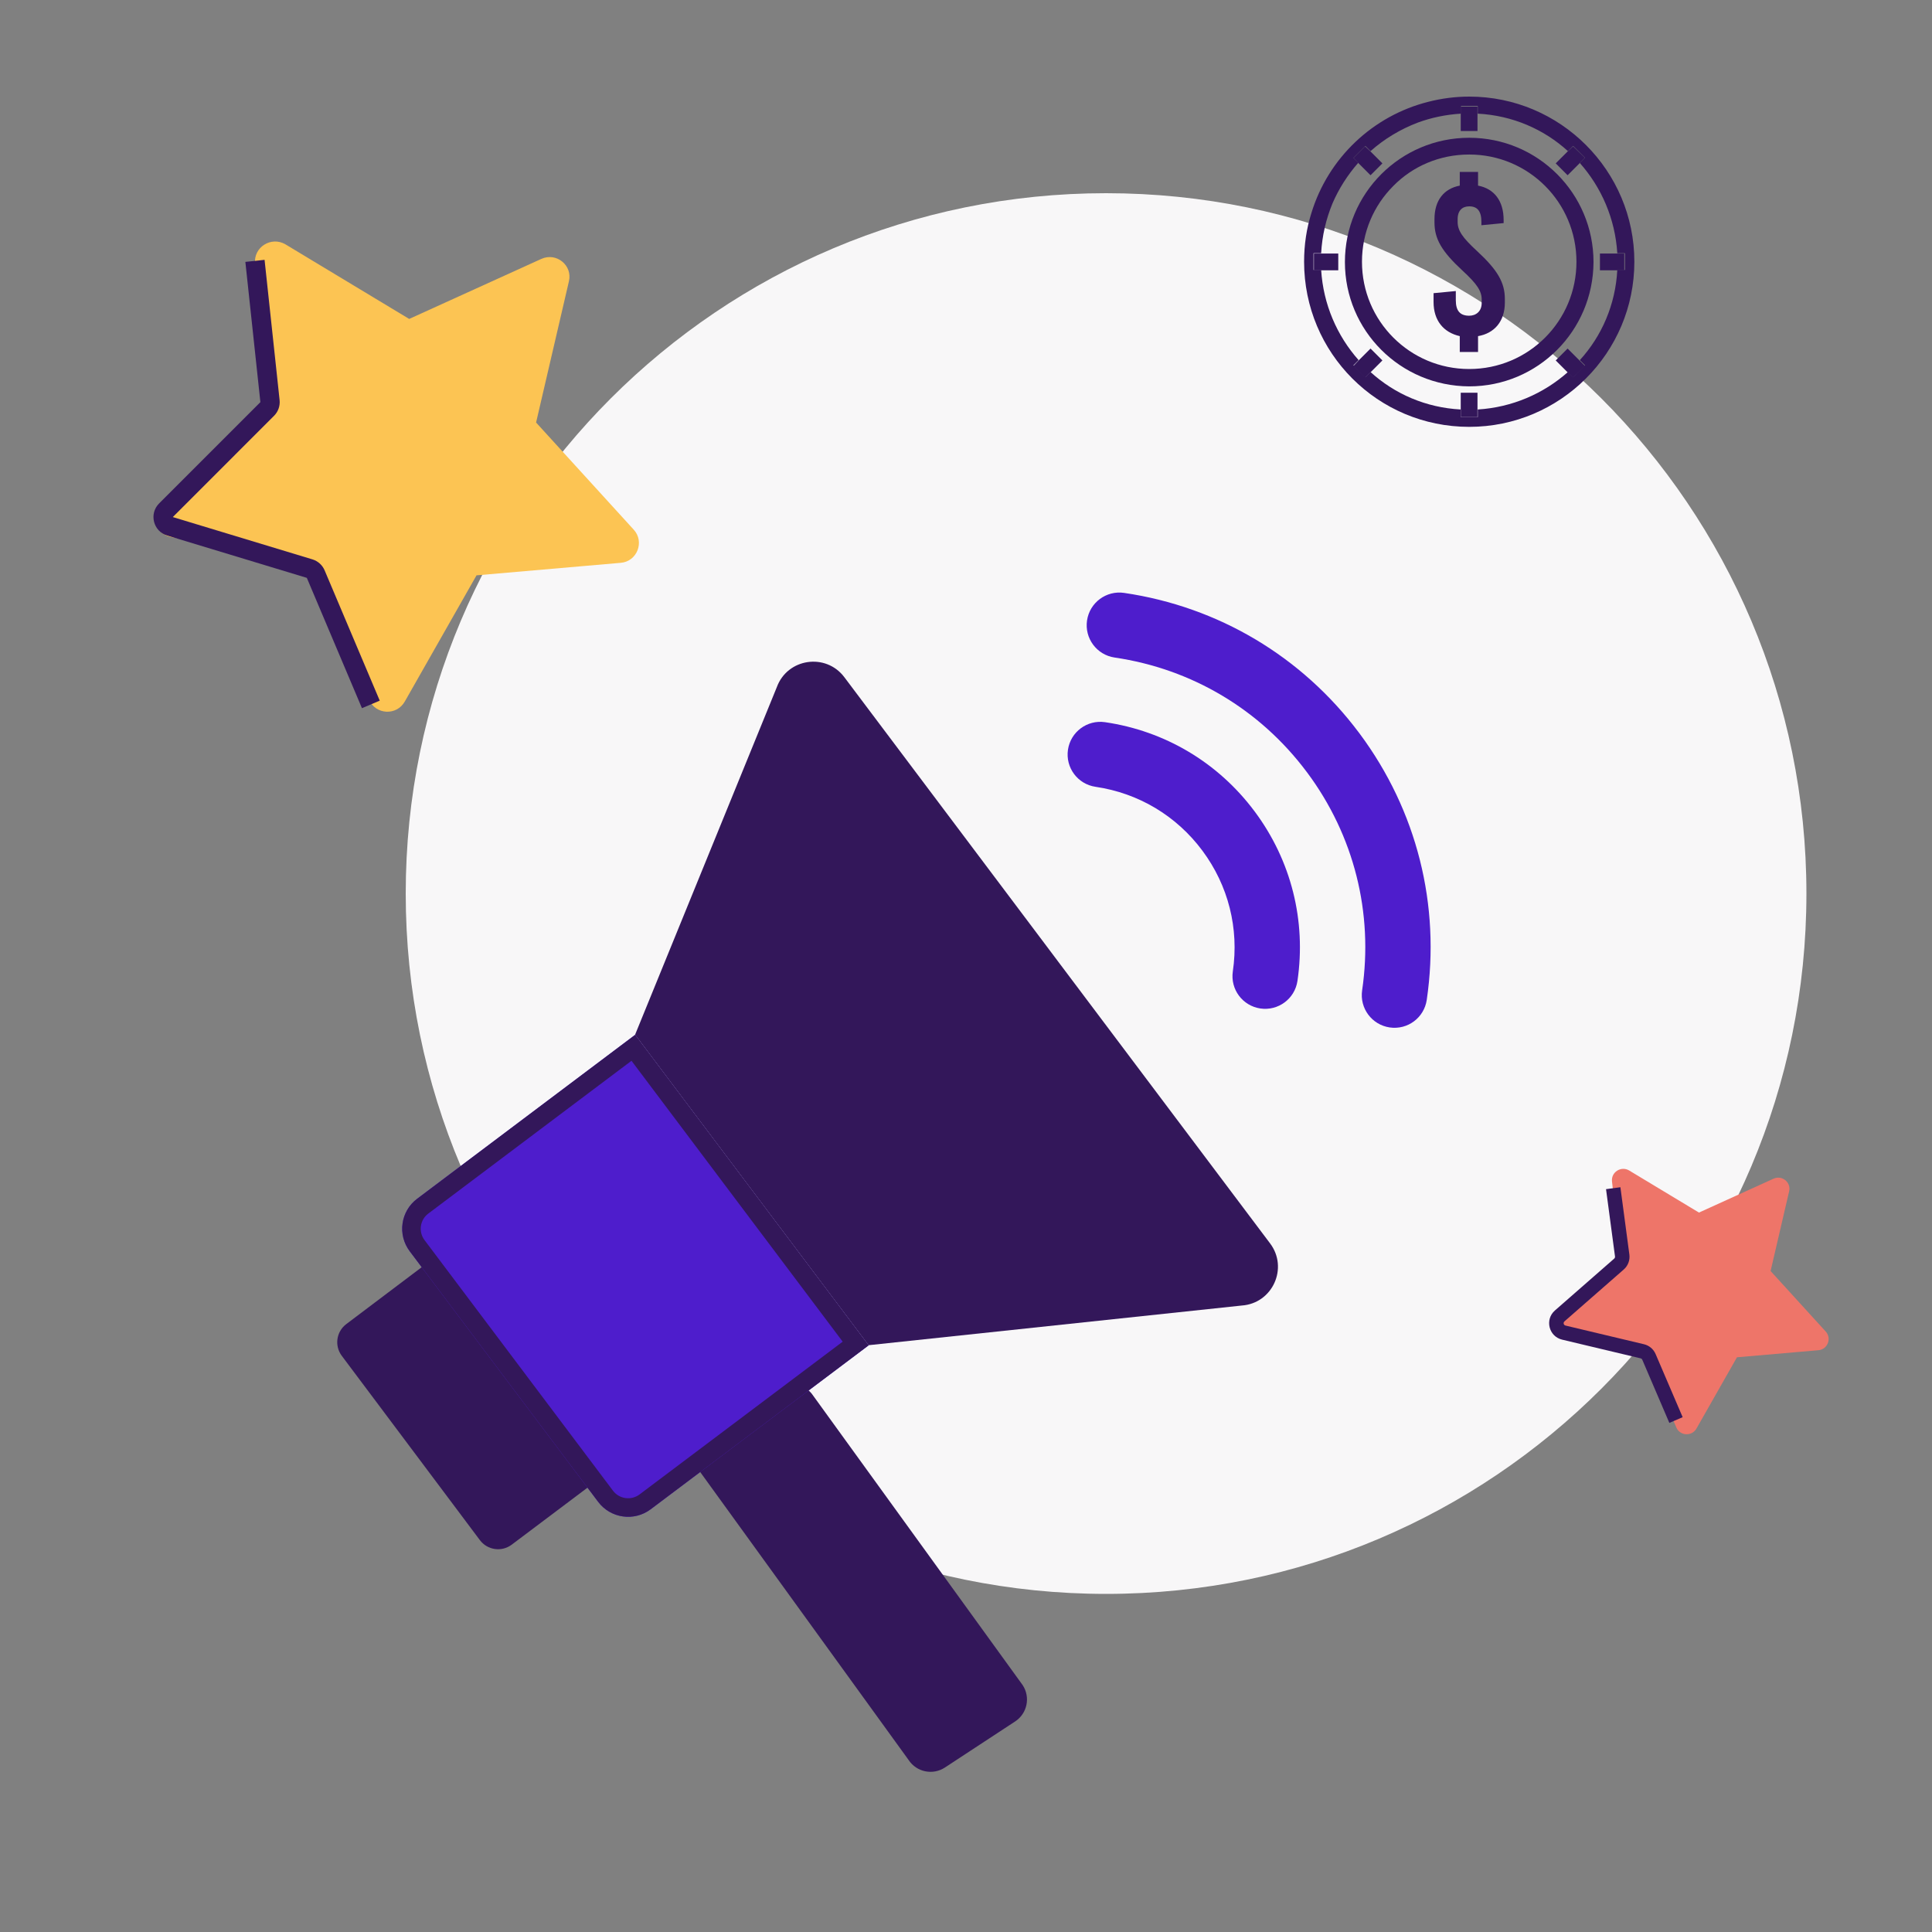
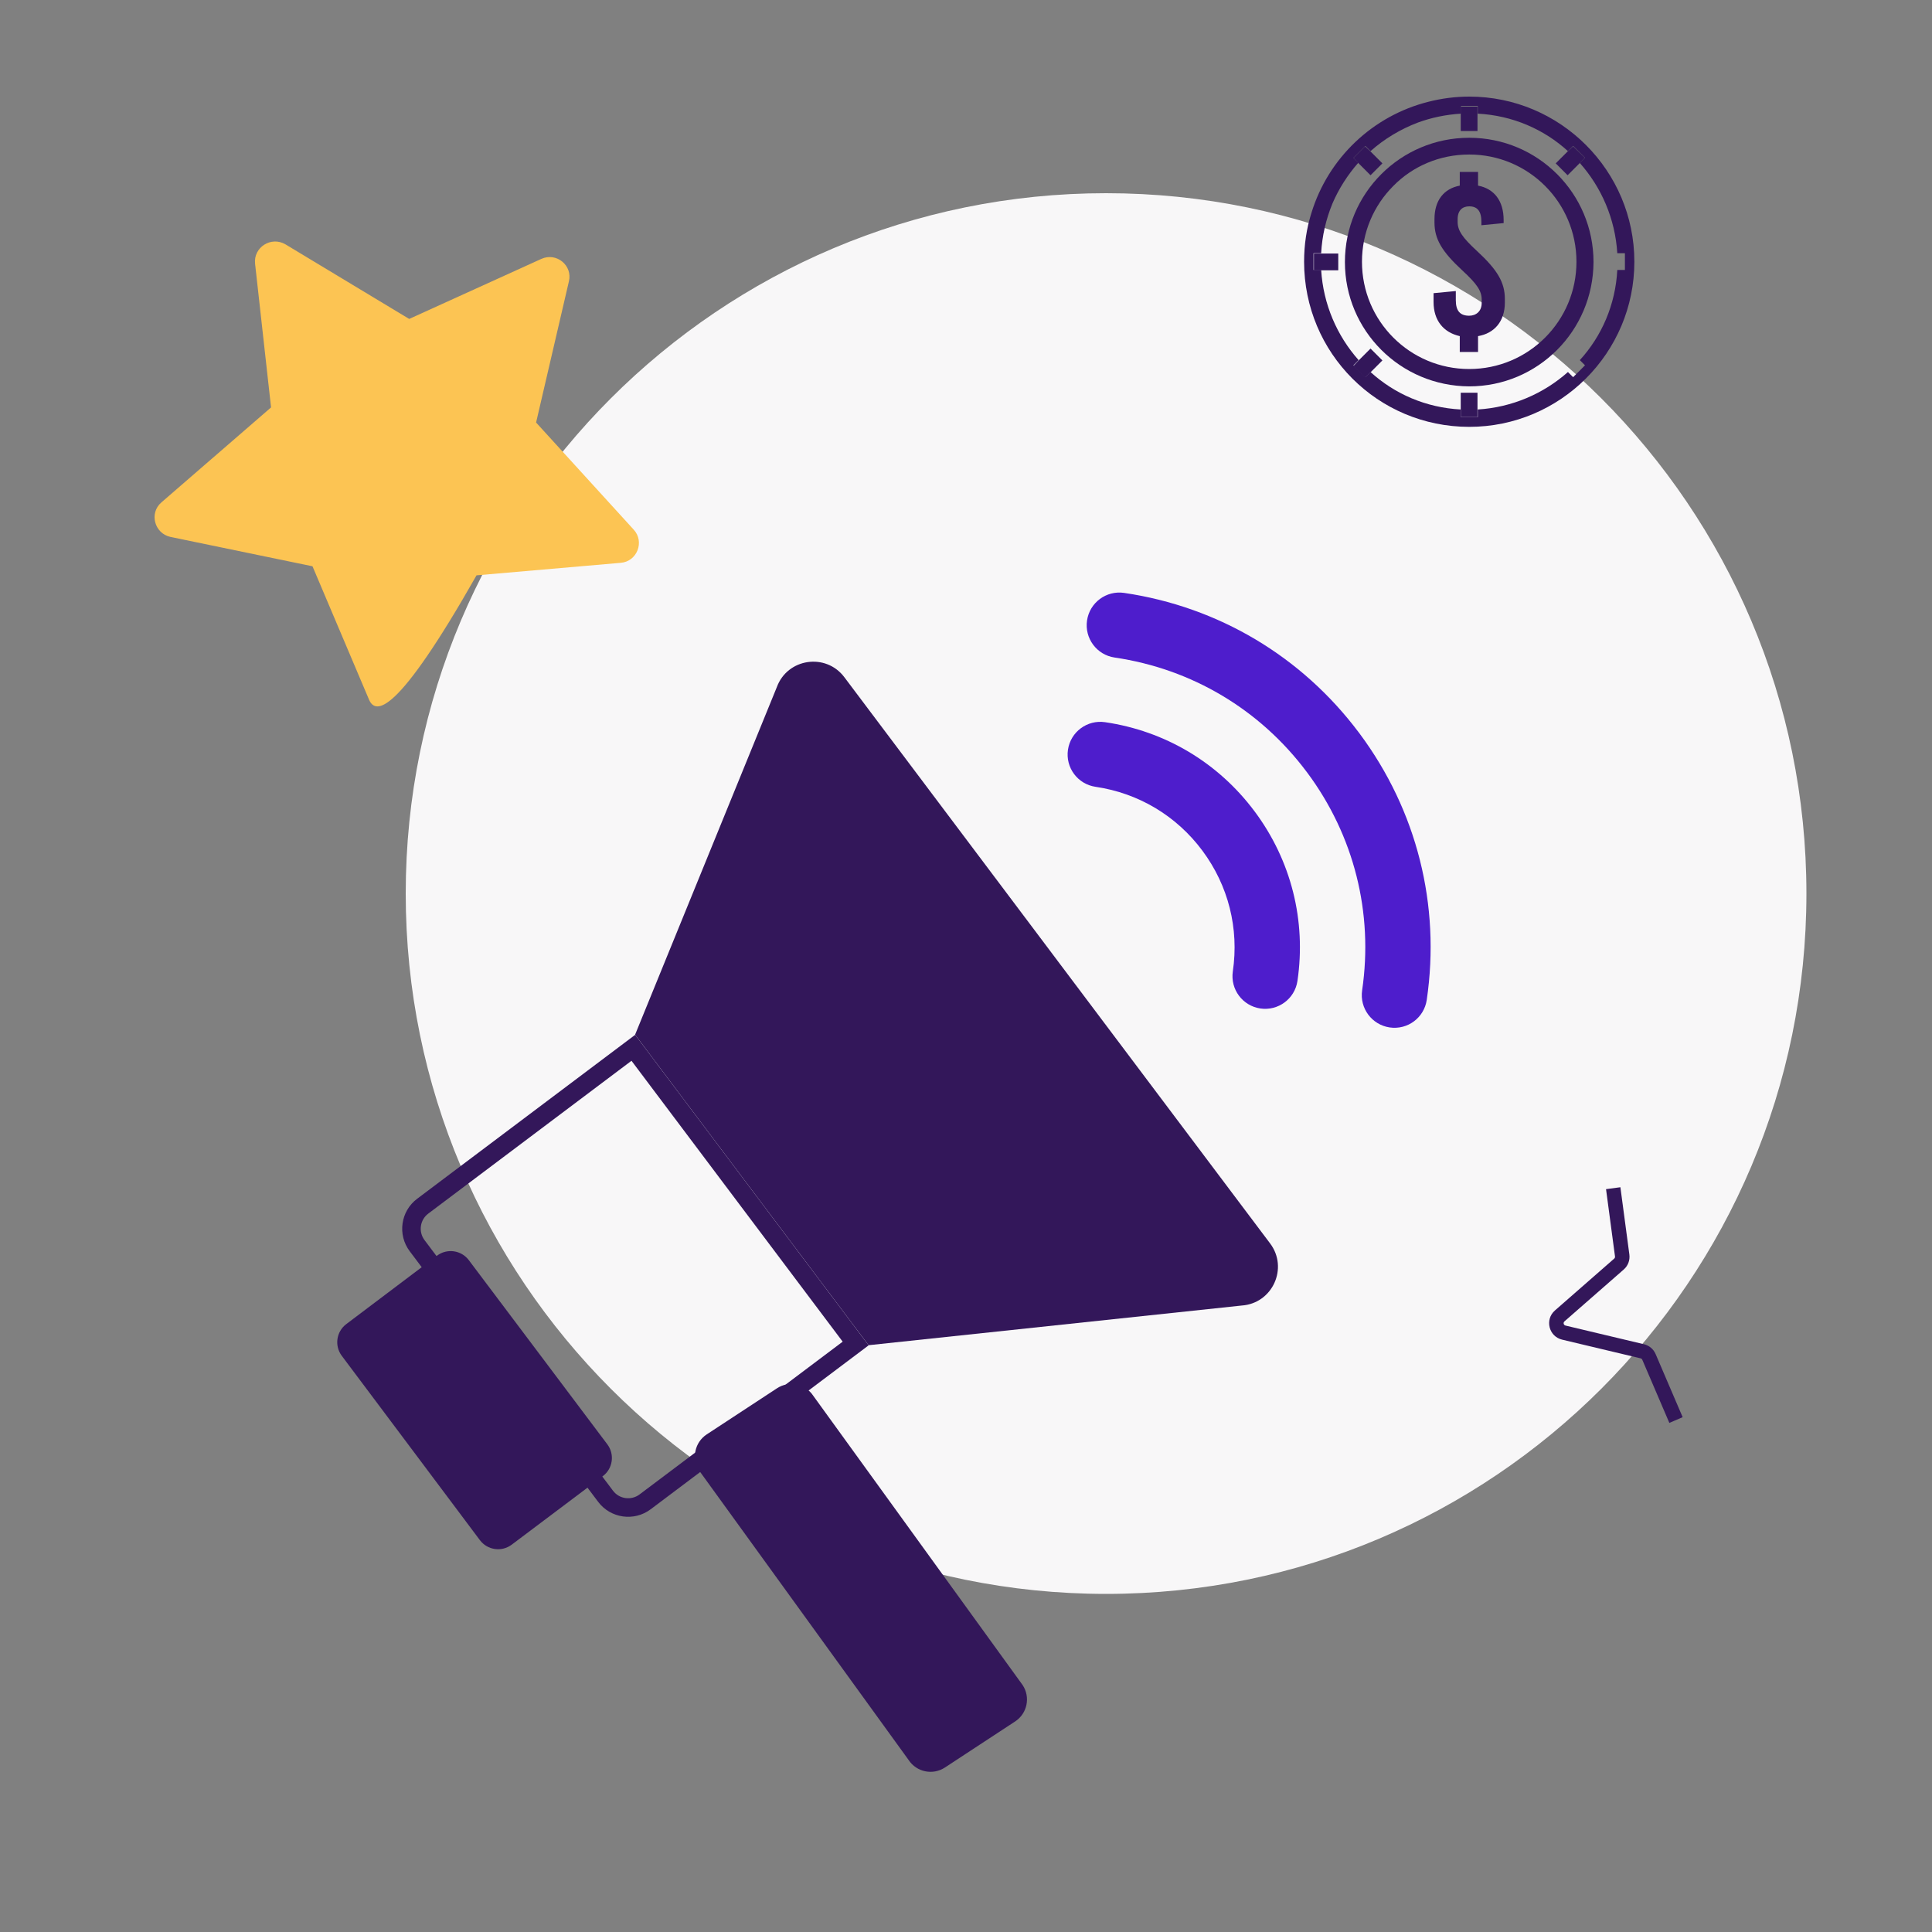
<svg xmlns="http://www.w3.org/2000/svg" width="200" height="200" viewBox="0 0 200 200" fill="none">
  <rect x="0" y="0" width="200" height="200" fill="#808080" stroke="none" />
  <path d="M187 92.5C187 132.541 154.541 165 114.5 165C74.459 165 42 132.541 42 92.5C42 52.459 74.459 20 114.5 20C154.541 20 187 52.459 187 92.5Z" fill="#F8F7F8" />
  <g clip-path="url(#clip0_1299_9786)">
    <path d="M147.697 103.507C147.429 105.342 145.729 106.634 143.861 106.361C142.015 106.09 140.737 104.374 141.007 102.525C142.185 94.499 140.17 86.497 135.332 79.99C135.312 79.966 135.295 79.94 135.275 79.916C130.439 73.45 123.378 69.242 115.381 68.067C113.535 67.795 112.257 66.076 112.53 64.229C112.802 62.383 114.519 61.105 116.368 61.377C126.136 62.814 134.763 67.953 140.678 75.848C140.705 75.882 140.731 75.919 140.758 75.954C146.674 83.909 149.138 93.696 147.697 103.507Z" fill="#4E1DCC" />
    <path d="M134.312 101.547C134.037 103.402 132.313 104.668 130.474 104.398C128.627 104.126 127.349 102.407 127.622 100.56C128.277 96.111 127.159 91.674 124.473 88.063C124.471 88.061 124.469 88.056 124.466 88.054C121.781 84.448 117.856 82.103 113.411 81.45C111.562 81.179 110.284 79.463 110.555 77.614C110.827 75.767 112.544 74.49 114.393 74.76C120.613 75.672 126.106 78.947 129.869 83.986C129.881 83.998 129.891 84.014 129.901 84.027C133.663 89.088 135.23 95.31 134.312 101.547Z" fill="#4E1DCC" />
    <path d="M62.407 152.807C62.305 152.887 53.043 159.852 52.971 159.905C51.923 160.69 50.45 160.464 49.678 159.434L42.539 149.906L42.467 149.81L35.381 140.353C34.605 139.32 34.812 137.851 35.846 137.071L43.657 131.179L45.239 129.987C46.276 129.205 47.752 129.411 48.533 130.452L55.635 139.893L55.637 139.895L55.707 139.989L62.873 149.52C63.651 150.556 63.443 152.029 62.407 152.807Z" fill="#33175A" />
    <path d="M105.088 178.203L97.816 182.974C96.563 183.796 94.881 183.447 94.059 182.194L72.383 152.244C71.561 150.991 71.91 149.308 73.163 148.486L80.435 143.715C81.688 142.893 83.37 143.242 84.192 144.495L105.868 174.445C106.69 175.699 106.341 177.381 105.088 178.203Z" fill="#33175A" />
-     <path d="M89.921 139.269L84.45 143.385L73.23 151.822L67.355 156.241C65.642 157.527 63.209 157.182 61.92 155.469C61.92 155.469 52.175 142.51 52.174 142.508L43.659 131.185L42.415 129.53C41.126 127.817 41.471 125.381 43.184 124.095L65.752 107.124L77.83 123.19L89.921 139.269Z" fill="#4E1DCC" />
    <path fill-rule="evenodd" clip-rule="evenodd" d="M89.921 139.269L65.752 107.124L43.184 124.095C41.471 125.381 41.126 127.817 42.415 129.53L61.92 155.469C63.209 157.182 65.642 157.527 67.355 156.241L89.921 139.269ZM63.454 154.315C63.454 154.315 63.454 154.316 61.933 155.46L63.454 154.315C64.105 155.181 65.336 155.356 66.203 154.706L87.234 138.889L76.296 124.343L65.372 109.811L44.336 125.63C43.472 126.278 43.296 127.509 43.948 128.377C43.948 128.377 43.948 128.377 43.948 128.377" fill="#33175A" />
    <path d="M128.548 135.148L89.913 139.255L77.822 123.175L65.744 107.111L80.415 71.136C81.51 68.143 85.488 67.555 87.405 70.102L109.42 99.381L109.442 99.412L131.481 128.719C133.398 131.268 131.729 134.925 128.548 135.148Z" fill="#33175A" />
  </g>
-   <path d="M173.531 147.769L170.227 139.976L161.93 138.261C160.996 138.059 160.668 136.873 161.4 136.243L167.806 130.694L166.873 122.296C166.772 121.337 167.806 120.681 168.638 121.161L175.877 125.524L183.595 122.018C184.477 121.615 185.436 122.397 185.209 123.33L183.292 131.577L188.992 137.832C189.648 138.538 189.194 139.698 188.235 139.774L179.811 140.505L175.625 147.87C175.145 148.727 173.91 148.652 173.531 147.769Z" fill="#EE7569" />
-   <path d="M38.203 72.429L32.349 58.621L17.647 55.582C15.994 55.225 15.413 53.124 16.709 52.007L28.059 42.176L26.405 27.296C26.227 25.598 28.059 24.436 29.534 25.285L42.359 33.016L56.033 26.804C57.597 26.089 59.295 27.474 58.893 29.128L55.496 43.74L65.596 54.822C66.757 56.074 65.953 58.129 64.255 58.263L49.33 59.559L41.912 72.608C41.063 74.127 38.873 73.993 38.203 72.429Z" fill="#FCC453" />
+   <path d="M38.203 72.429L32.349 58.621L17.647 55.582C15.994 55.225 15.413 53.124 16.709 52.007L28.059 42.176L26.405 27.296C26.227 25.598 28.059 24.436 29.534 25.285L42.359 33.016L56.033 26.804C57.597 26.089 59.295 27.474 58.893 29.128L55.496 43.74L65.596 54.822C66.757 56.074 65.953 58.129 64.255 58.263L49.33 59.559C41.063 74.127 38.873 73.993 38.203 72.429Z" fill="#FCC453" />
  <path d="M152.094 44.188C161.524 44.188 169.188 36.524 169.188 27.094C169.188 17.664 161.524 10 152.094 10C150.643 10 149.224 10.189 147.868 10.536C142.096 11.987 137.492 16.371 135.757 22.048C135.252 23.656 135 25.328 135 27.094C135 36.556 142.632 44.188 152.094 44.188ZM140.109 16.339L141.339 15.109L141.875 15.646C143.295 14.384 144.966 13.375 146.796 12.681C148.183 12.176 149.666 11.861 151.243 11.766V10.978H152.977V11.766C156.573 11.955 159.821 13.375 162.313 15.646L162.849 15.109L164.079 16.339L163.543 16.875C165.782 19.399 167.201 22.647 167.422 26.211H168.21V27.946H167.422C167.233 31.541 165.813 34.79 163.543 37.281L164.079 37.817L162.849 39.047L162.313 38.511C159.79 40.75 156.541 42.17 152.977 42.39V43.179H151.211V42.39C147.616 42.201 144.367 40.782 141.875 38.511L141.339 39.047L140.109 37.817L140.645 37.281C138.406 34.758 136.987 31.509 136.766 27.946H135.978V26.211H136.766C136.861 24.413 137.271 22.679 137.933 21.07C138.595 19.525 139.51 18.105 140.614 16.844L140.109 16.339Z" fill="#33175A" />
  <path d="M139.225 27.13C139.225 34.226 144.965 39.966 152.092 39.997C159.189 39.997 164.929 34.257 164.96 27.13C164.96 20.033 159.22 14.262 152.092 14.262C144.996 14.262 139.225 20.002 139.225 27.13ZM152.092 15.996C155.152 15.996 157.927 17.226 159.946 19.245C161.964 21.263 163.194 24.039 163.194 27.098C163.194 30.157 161.964 32.933 159.946 34.951C157.927 36.97 155.152 38.2 152.092 38.2C149.033 38.2 146.258 36.97 144.239 34.951C142.221 32.933 140.991 30.157 140.991 27.098C140.991 24.039 142.221 21.263 144.239 19.245C146.226 17.226 149.002 15.996 152.092 15.996Z" fill="#33175A" />
  <path d="M151.115 34.796V36.436H153.007V34.796C154.679 34.513 155.782 33.282 155.782 31.327V30.949C155.782 29.245 155.025 27.952 152.912 25.997C151.367 24.578 150.894 23.852 150.894 22.969V22.685C150.894 21.771 151.399 21.361 152.092 21.361C152.944 21.361 153.354 21.865 153.354 22.969V23.316L155.656 23.095V22.78C155.656 20.793 154.679 19.532 153.007 19.216V17.797H151.115V19.216C149.475 19.532 148.497 20.73 148.497 22.685V23.032C148.497 24.735 149.254 26.029 151.367 27.984C152.912 29.403 153.385 30.129 153.385 31.012V31.359C153.385 32.242 152.786 32.683 152.092 32.683C151.146 32.683 150.705 32.179 150.705 31.075V30.129L148.402 30.349V31.264C148.402 33.188 149.443 34.418 151.115 34.796Z" fill="#33175A" />
  <path d="M152.949 13.562V11.796V11.039H151.215V11.796V13.562H152.949Z" fill="#33175A" />
  <path d="M151.215 40.656V42.422V43.179H152.949V42.422V40.656H151.215Z" fill="#33175A" />
-   <path d="M165.625 27.981H167.391H168.148V26.246H167.391H165.625V27.981Z" fill="#33175A" />
  <path d="M138.537 26.246H136.771H136.014V27.981H136.771H138.537V26.246Z" fill="#33175A" />
  <path d="M162.277 18.141L163.507 16.911L164.075 16.343L162.845 15.145L162.277 15.681L161.047 16.911L162.277 18.141Z" fill="#33175A" />
  <path d="M141.876 36.082L140.646 37.312L140.109 37.88L141.308 39.11L141.876 38.542L143.106 37.312L141.876 36.082Z" fill="#33175A" />
-   <path d="M161.047 37.312L162.277 38.542L162.845 39.11L164.075 37.88L163.507 37.312L162.277 36.082L161.047 37.312Z" fill="#33175A" />
  <path d="M143.106 16.911L141.876 15.681L141.308 15.145L140.109 16.343L140.646 16.911L141.876 18.141L143.106 16.911Z" fill="#33175A" />
  <path fill-rule="evenodd" clip-rule="evenodd" d="M167.185 130.069L166.256 123.101L167.743 122.902L168.672 129.871C168.749 130.452 168.531 131.033 168.089 131.419L161.952 136.789C161.799 136.923 161.861 137.174 162.058 137.221L170.183 139.155C170.722 139.284 171.168 139.659 171.387 140.168L174.188 146.706L172.81 147.297L170.008 140.759C169.977 140.687 169.913 140.633 169.836 140.615L161.711 138.68C160.328 138.351 159.894 136.597 160.964 135.661L167.102 130.29C167.165 130.235 167.196 130.152 167.185 130.069Z" fill="#33175A" />
-   <path fill-rule="evenodd" clip-rule="evenodd" d="M27.388 26.898L28.944 41.417C29.008 42.019 28.797 42.617 28.369 43.044L17.888 53.526L32.342 57.906C32.91 58.079 33.373 58.494 33.604 59.041L39.311 72.531L37.469 73.31L31.762 59.82L17.308 55.44C15.862 55.002 15.405 53.18 16.474 52.112L26.955 41.63L25.4 27.111L27.388 26.898Z" fill="#33175A" />
  <defs>
    <clipPath id="clip0_1299_9786">
      <rect width="114.377" height="124.319" fill="white" transform="translate(43.522 51) rotate(8.102)" />
    </clipPath>
  </defs>
</svg>